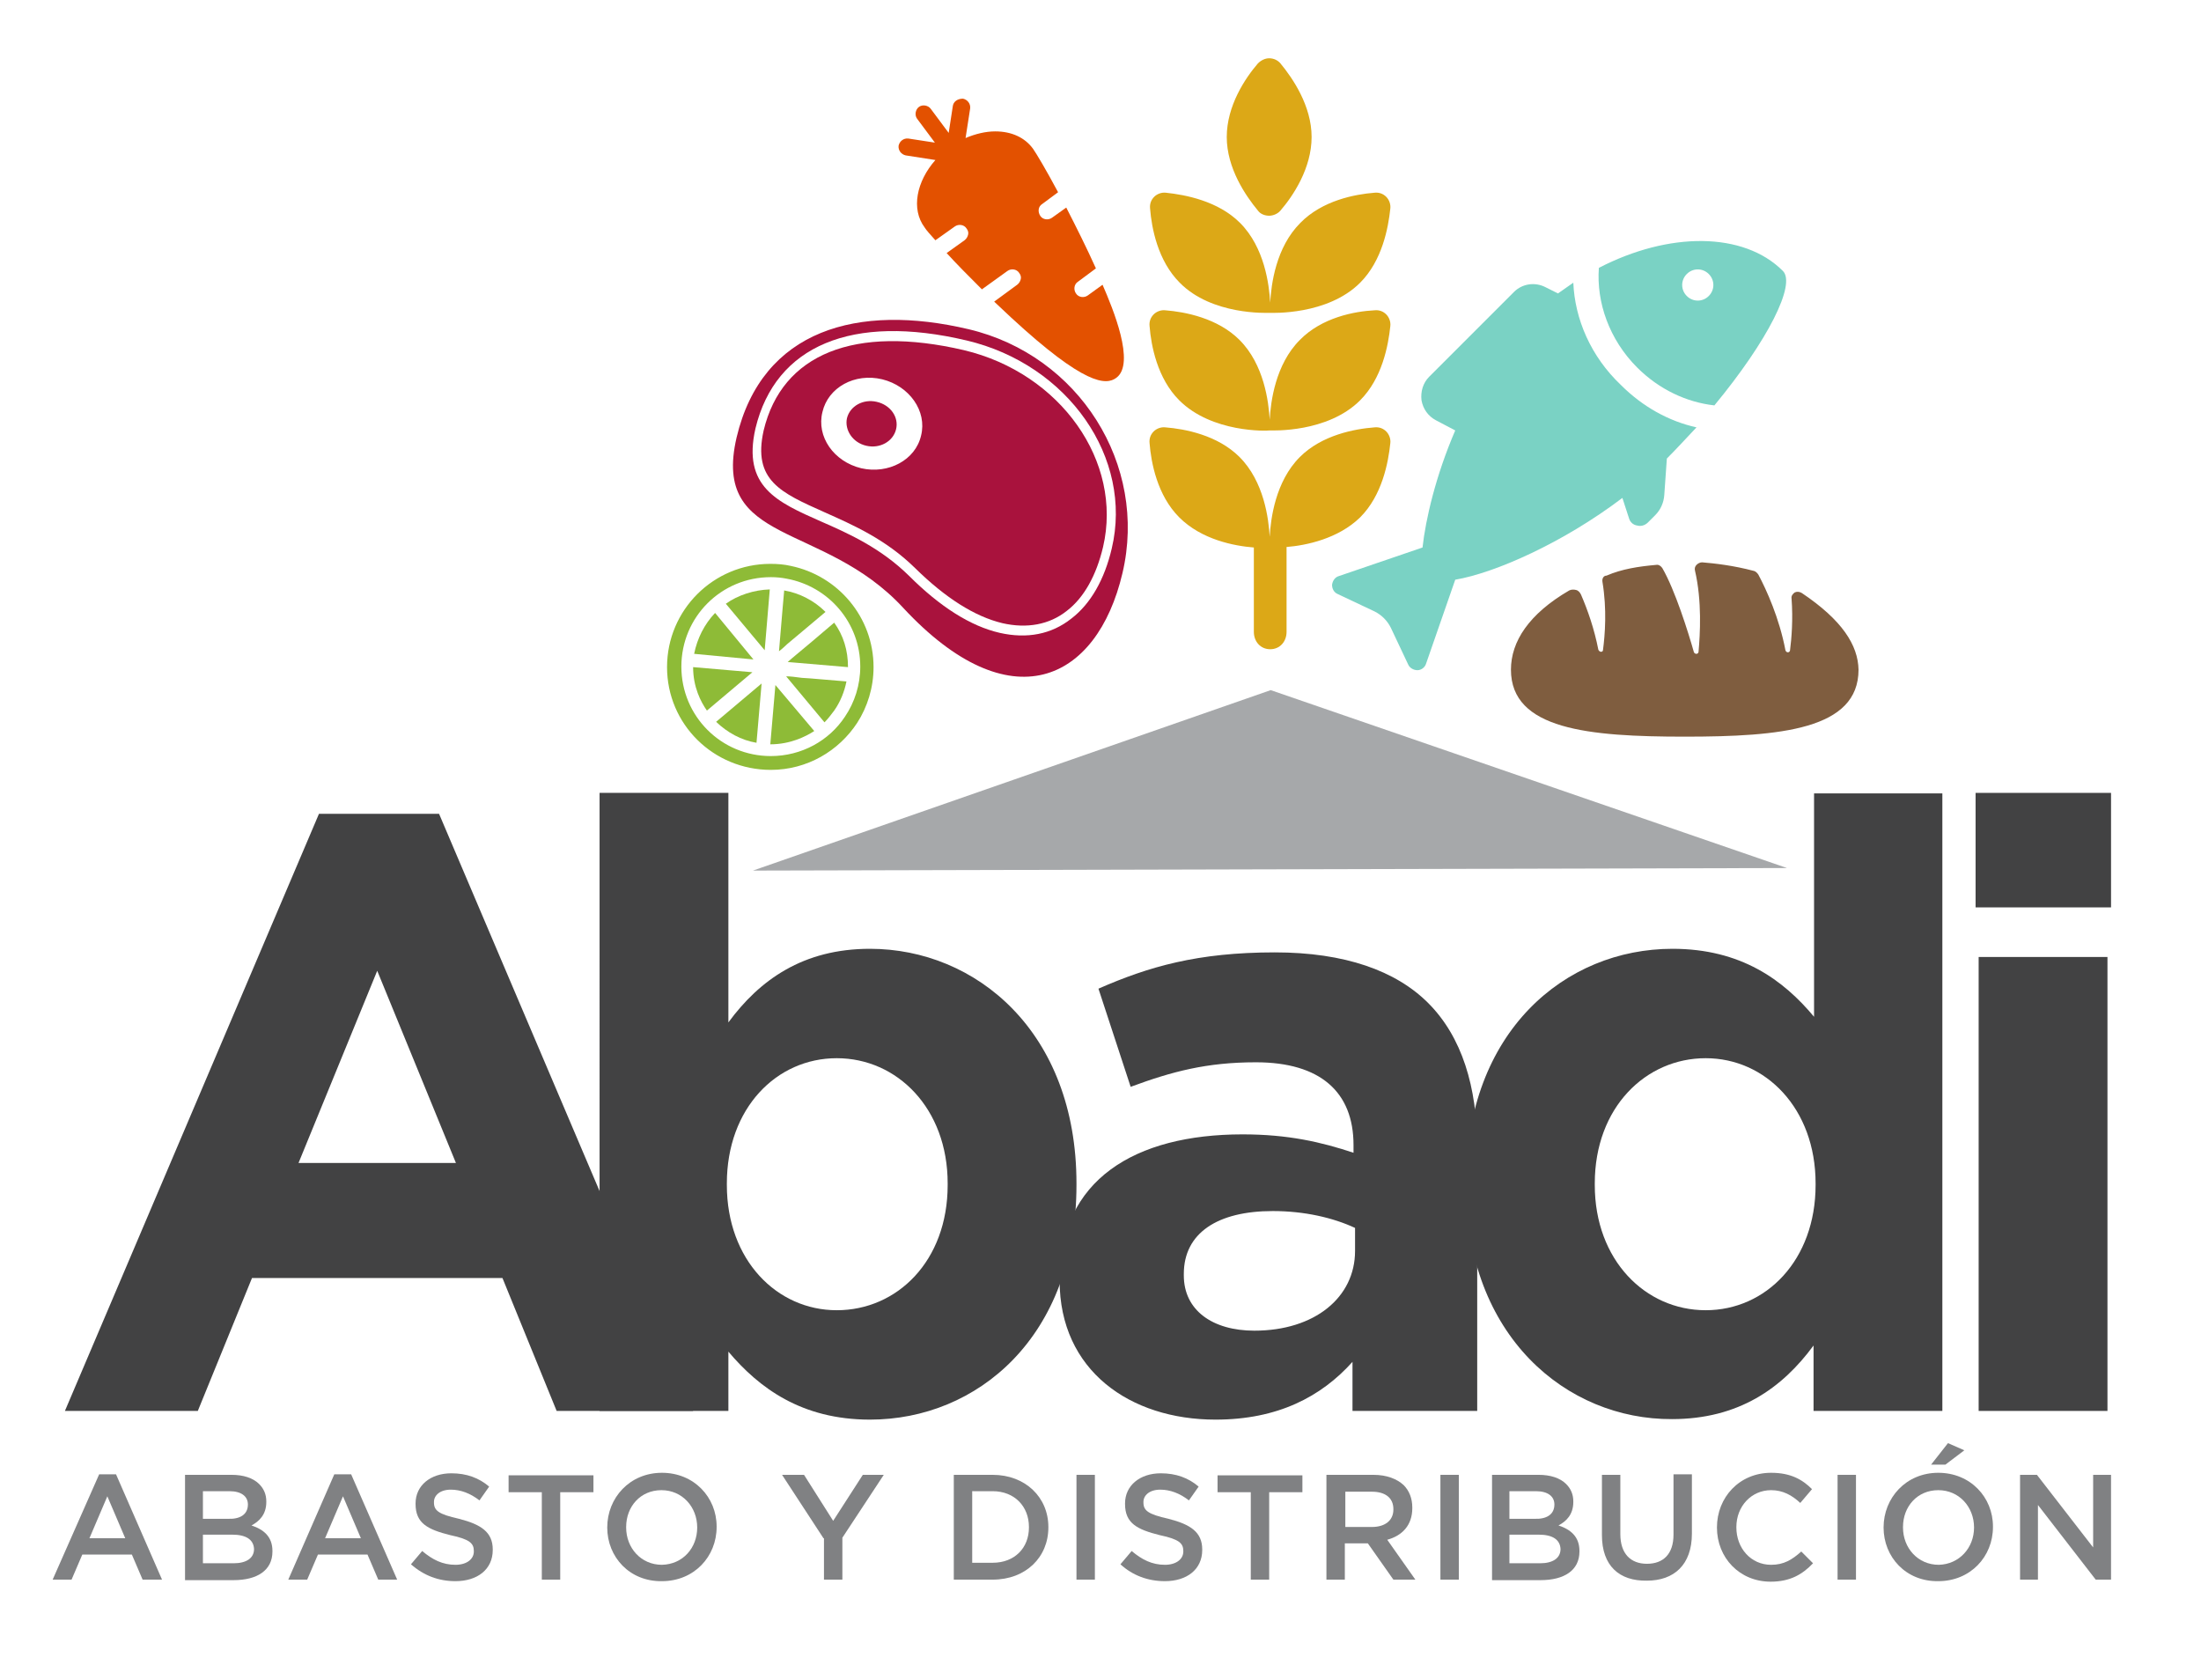
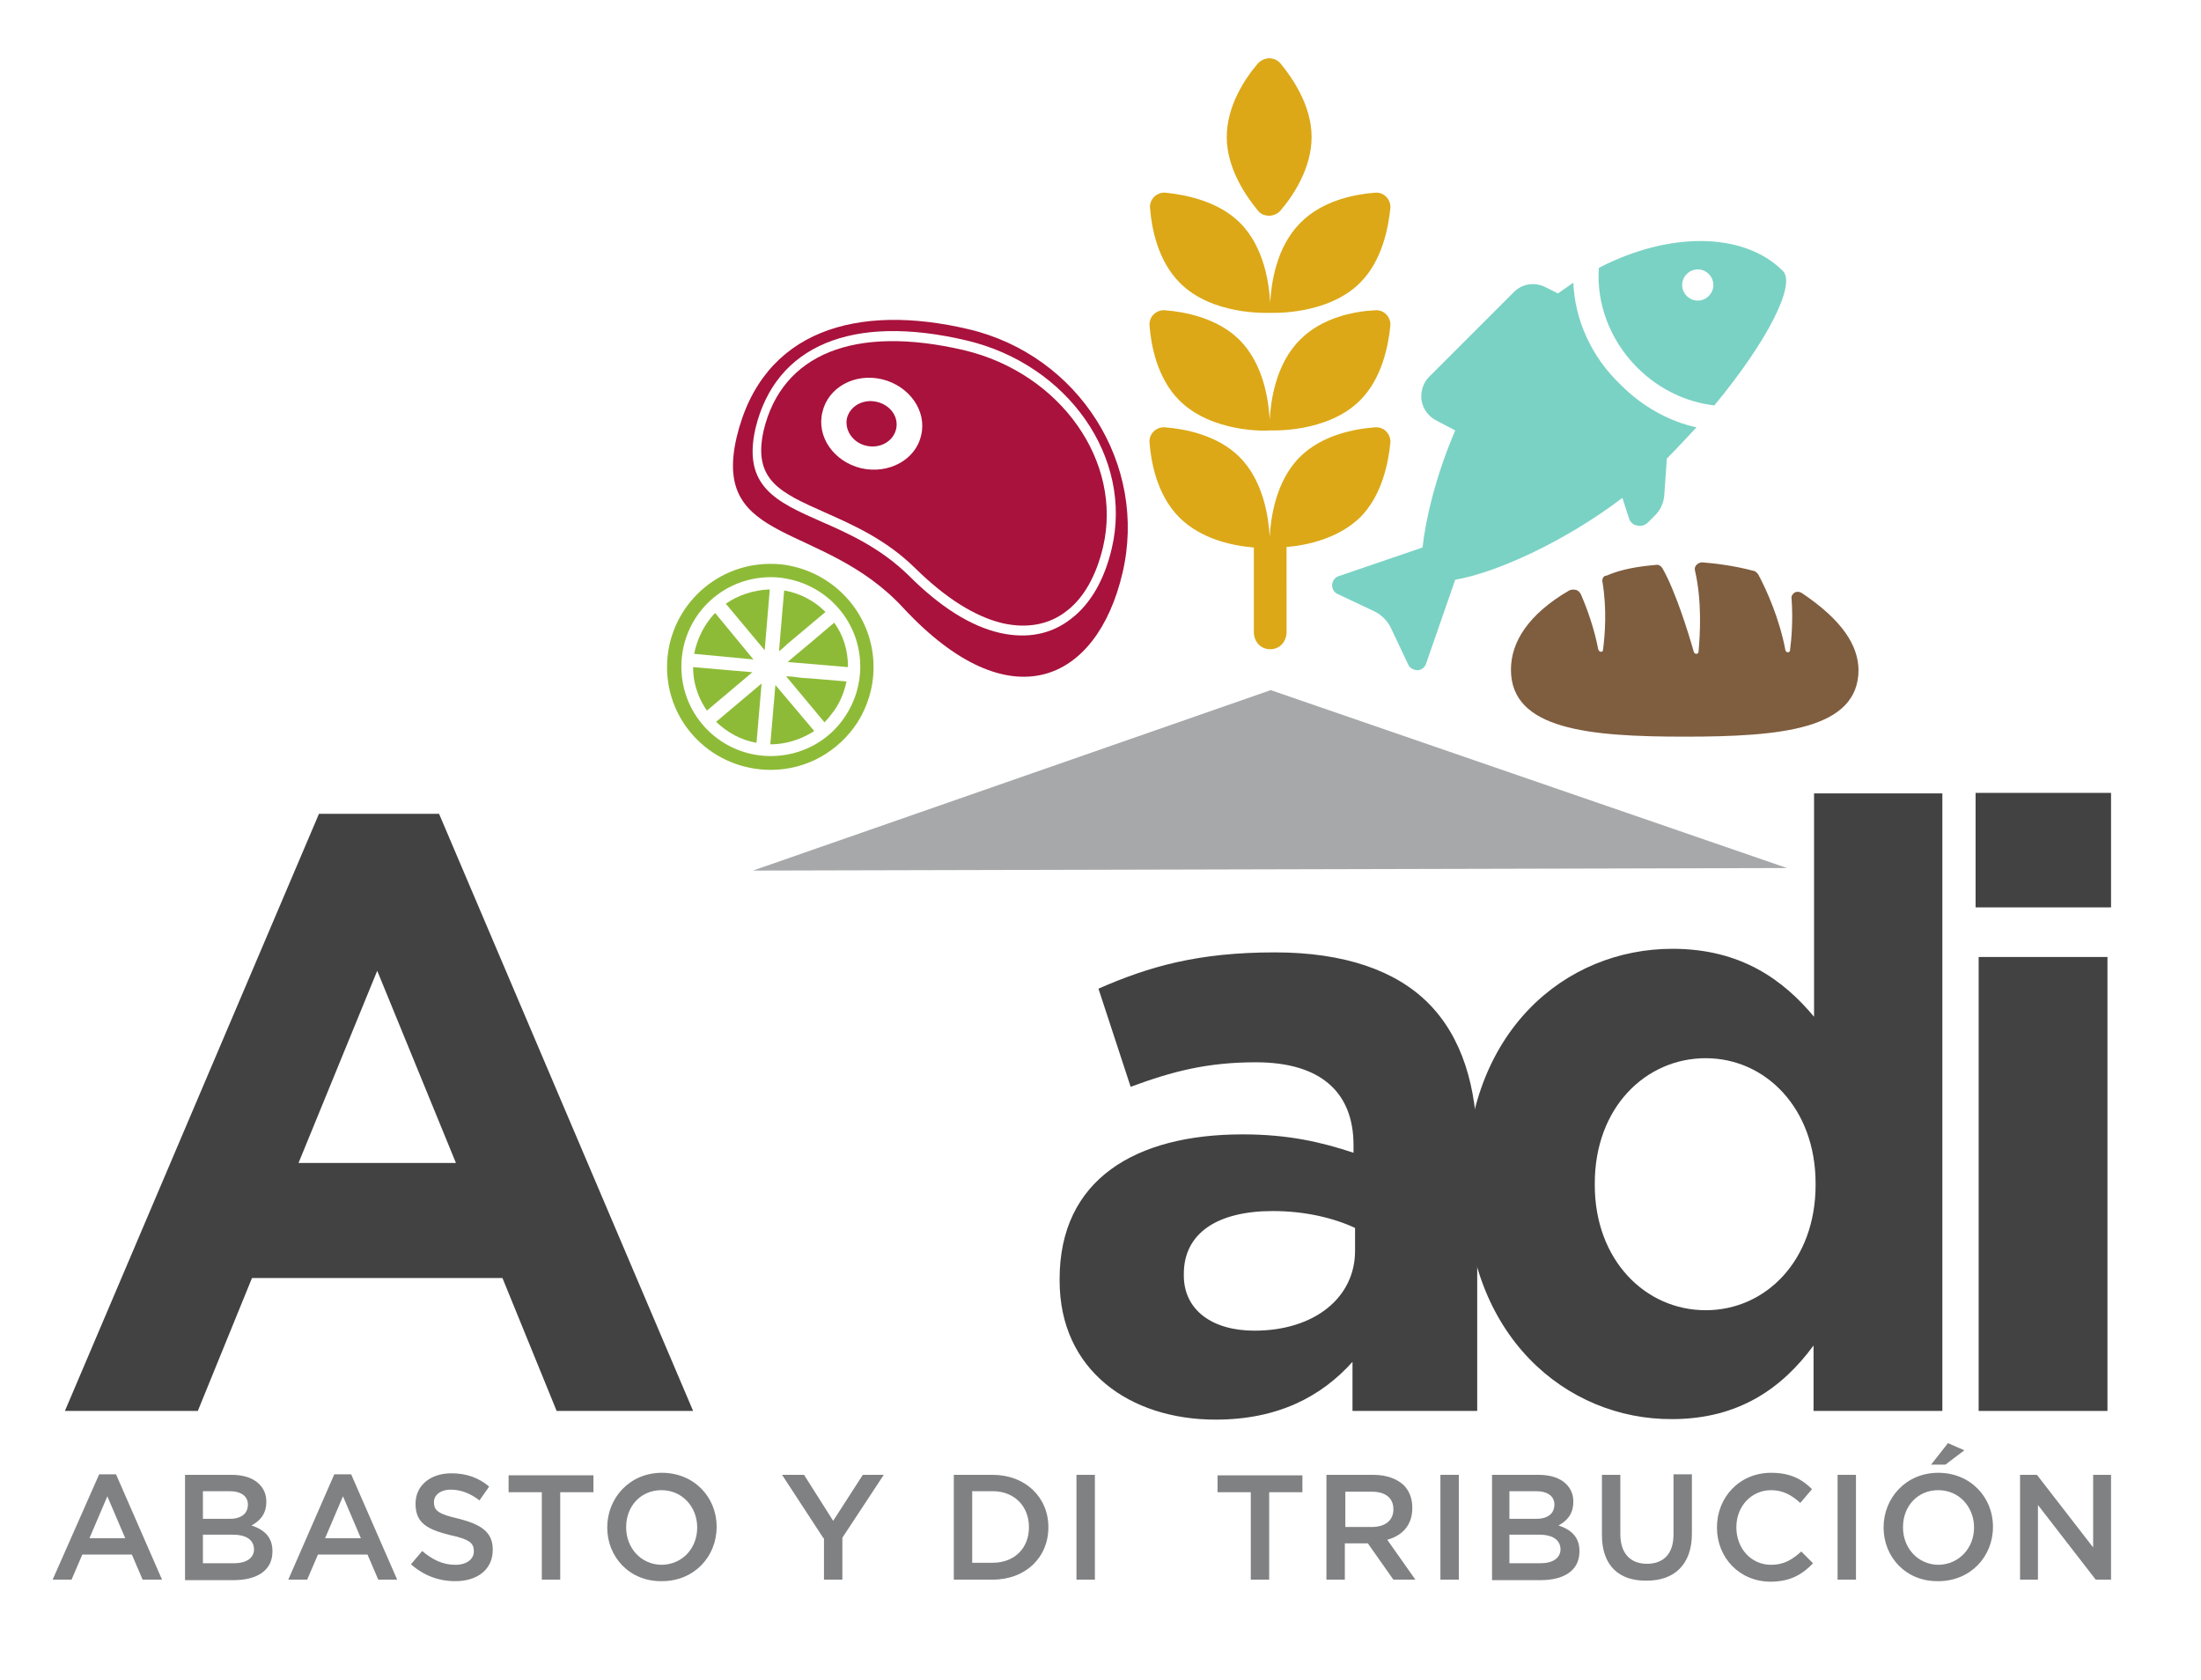
<svg xmlns="http://www.w3.org/2000/svg" version="1.1" id="Layer_1" x="0px" y="0px" viewBox="0 0 430.6 328.6" style="enable-background:new 0 0 430.6 328.6;" xml:space="preserve">
  <style type="text/css">
	.st0{fill:#808183;}
	.st1{fill:#7F5D3F;}
	.st2{fill:#A9123D;}
	.st3{fill:#DCA817;}
	.st4{fill:#7AD2C4;}
	.st5{fill:#8EBB37;}
	.st6{fill:#E35100;}
	.st7{fill:#424243;}
	.st8{fill:#A6A8AA;}
</style>
  <g>
    <g>
      <path class="st0" d="M19.4,288.4h3.3l9,20.6h-3.8l-2.1-4.9h-9.7l-2.1,4.9h-3.7L19.4,288.4z M24.5,300.9l-3.5-8.2l-3.5,8.2H24.5z" />
      <path class="st0" d="M36.1,288.5h9.2c2.3,0,4.2,0.6,5.4,1.8c0.9,0.9,1.4,2,1.4,3.4v0.1c0,2.5-1.4,3.8-2.9,4.6    c2.4,0.8,4.1,2.2,4.1,5v0.1c0,3.7-3,5.6-7.6,5.6h-9.5V288.5z M48.5,294.3c0-1.6-1.3-2.6-3.6-2.6h-5.2v5.4h4.9    C46.9,297.2,48.5,296.3,48.5,294.3L48.5,294.3z M45.4,300.2h-5.7v5.6h6c2.5,0,4-1,4-2.8V303C49.6,301.2,48.2,300.2,45.4,300.2z" />
      <path class="st0" d="M65.4,288.4h3.3l9,20.6H74l-2.1-4.9h-9.7l-2.1,4.9h-3.7L65.4,288.4z M70.6,300.9l-3.5-8.2l-3.5,8.2H70.6z" />
      <path class="st0" d="M80.4,306l2.2-2.6c2,1.7,4,2.7,6.5,2.7c2.2,0,3.6-1.1,3.6-2.6v-0.1c0-1.5-0.8-2.3-4.6-3.1    c-4.4-1.1-6.8-2.3-6.8-6.1v-0.1c0-3.5,2.9-5.9,7-5.9c3,0,5.4,0.9,7.4,2.6l-1.9,2.7c-1.8-1.4-3.7-2.1-5.6-2.1    c-2.1,0-3.3,1.1-3.3,2.4v0.1c0,1.6,0.9,2.3,4.9,3.2c4.3,1.1,6.6,2.6,6.6,6v0.1c0,3.8-3,6.1-7.3,6.1    C85.8,309.3,82.9,308.2,80.4,306z" />
      <path class="st0" d="M106,291.9h-6.5v-3.3h16.6v3.3h-6.5V309H106V291.9z" />
      <path class="st0" d="M118.8,298.8L118.8,298.8c0-5.8,4.4-10.7,10.7-10.7c6.3,0,10.7,4.8,10.7,10.5v0.1c0,5.8-4.4,10.6-10.7,10.6    C123.2,309.4,118.8,304.6,118.8,298.8z M136.4,298.8L136.4,298.8c0-4-2.9-7.3-7-7.3c-4.1,0-6.9,3.2-6.9,7.2v0.1c0,4,2.9,7.3,7,7.3    C133.6,306,136.4,302.8,136.4,298.8z" />
      <path class="st0" d="M161.1,300.9l-8.1-12.4h4.3l5.7,9l5.8-9h4.1l-8.1,12.3v8.2h-3.6V300.9z" />
      <path class="st0" d="M186.6,288.5h7.6c6.4,0,10.9,4.4,10.9,10.2v0.1c0,5.8-4.4,10.2-10.9,10.2h-7.6V288.5z M190.2,291.8v13.9h4    c4.3,0,7.1-2.9,7.1-6.9v-0.1c0-4-2.8-7-7.1-7H190.2z" />
      <path class="st0" d="M210.6,288.5h3.6V309h-3.6V288.5z" />
-       <path class="st0" d="M219.2,306l2.2-2.6c2,1.7,4,2.7,6.5,2.7c2.2,0,3.6-1.1,3.6-2.6v-0.1c0-1.5-0.8-2.3-4.6-3.1    c-4.4-1.1-6.8-2.3-6.8-6.1v-0.1c0-3.5,2.9-5.9,7-5.9c3,0,5.4,0.9,7.4,2.6l-1.9,2.7c-1.8-1.4-3.7-2.1-5.6-2.1    c-2.1,0-3.3,1.1-3.3,2.4v0.1c0,1.6,0.9,2.3,4.9,3.2c4.3,1.1,6.6,2.6,6.6,6v0.1c0,3.8-3,6.1-7.3,6.1    C224.6,309.3,221.6,308.2,219.2,306z" />
      <path class="st0" d="M244.7,291.9h-6.5v-3.3h16.6v3.3h-6.5V309h-3.6V291.9z" />
      <path class="st0" d="M259.6,288.5h9.1c2.6,0,4.6,0.8,5.9,2c1.1,1.1,1.7,2.6,1.7,4.4v0.1c0,3.4-2,5.4-4.9,6.2l5.5,7.8h-4.3l-5-7.1    h-4.5v7.1h-3.6V288.5z M268.4,298.7c2.6,0,4.2-1.3,4.2-3.4v-0.1c0-2.2-1.6-3.4-4.2-3.4h-5.2v6.9H268.4z" />
      <path class="st0" d="M281.8,288.5h3.6V309h-3.6V288.5z" />
      <path class="st0" d="M291.8,288.5h9.2c2.3,0,4.2,0.6,5.4,1.8c0.9,0.9,1.4,2,1.4,3.4v0.1c0,2.5-1.4,3.8-2.9,4.6    c2.4,0.8,4.1,2.2,4.1,5v0.1c0,3.7-3,5.6-7.6,5.6h-9.5V288.5z M304.1,294.3c0-1.6-1.3-2.6-3.6-2.6h-5.2v5.4h4.9    C302.5,297.2,304.1,296.3,304.1,294.3L304.1,294.3z M301,300.2h-5.7v5.6h6c2.5,0,4-1,4-2.8V303C305.2,301.2,303.8,300.2,301,300.2    z" />
      <path class="st0" d="M313.4,300.3v-11.8h3.6v11.6c0,3.8,2,5.8,5.2,5.8c3.2,0,5.2-1.9,5.2-5.7v-11.8h3.6v11.6    c0,6.1-3.5,9.2-8.8,9.2C316.8,309.3,313.4,306.3,313.4,300.3z" />
      <path class="st0" d="M335.9,298.8L335.9,298.8c0-5.9,4.4-10.7,10.6-10.7c3.8,0,6.1,1.3,8,3.2l-2.3,2.7c-1.6-1.5-3.4-2.5-5.7-2.5    c-3.9,0-6.8,3.2-6.8,7.2v0.1c0,4,2.8,7.3,6.8,7.3c2.5,0,4.1-1,5.9-2.6l2.3,2.3c-2.1,2.2-4.5,3.6-8.3,3.6    C340.3,309.4,335.9,304.7,335.9,298.8z" />
      <path class="st0" d="M359.5,288.5h3.6V309h-3.6V288.5z" />
      <path class="st0" d="M368.5,298.8L368.5,298.8c0-5.8,4.4-10.7,10.7-10.7c6.3,0,10.7,4.8,10.7,10.5v0.1c0,5.8-4.4,10.6-10.7,10.6    C372.9,309.4,368.5,304.6,368.5,298.8z M386.2,298.8L386.2,298.8c0-4-2.9-7.3-7-7.3c-4.1,0-6.9,3.2-6.9,7.2v0.1c0,4,2.9,7.3,7,7.3    C383.3,306,386.2,302.8,386.2,298.8z M381.1,282.3l3.2,1.4l-3.7,2.8h-2.8L381.1,282.3z" />
      <path class="st0" d="M395.2,288.5h3.3l11,14.2v-14.2h3.5V309h-3l-11.3-14.6V309h-3.5V288.5z" />
    </g>
    <path class="st1" d="M352.5,116C352.5,116,352.5,116,352.5,116c-0.5-0.3-1-0.3-1.4-0.1c-0.4,0.3-0.7,0.7-0.6,1.2   c0.3,4.1,0,7.8-0.3,10.1c0,0.2-0.2,0.4-0.4,0.4c-0.2,0-0.4-0.1-0.5-0.4c-1.2-6.3-3.7-11.8-5.3-14.8c-0.2-0.3-0.5-0.6-0.8-0.7   c-4.1-1.1-7.8-1.5-10.2-1.7c-0.4,0-0.8,0.2-1.1,0.5c-0.3,0.3-0.4,0.7-0.3,1.1c1.4,6,1,12.5,0.7,15.9c0,0.2-0.2,0.4-0.4,0.4   c-0.2,0-0.4-0.1-0.5-0.3c-1.1-3.9-3.7-12.2-6.2-16.5c-0.3-0.4-0.7-0.7-1.2-0.6c-3.4,0.3-6.7,0.8-9.7,2.1c-0.6,0-0.9,0.6-0.8,1.2   c0.9,5.4,0.5,10.4,0.1,13.4c0,0.2-0.2,0.3-0.4,0.3c-0.2,0-0.4-0.2-0.5-0.4c-0.8-4.1-2.1-7.8-3.4-10.8c-0.2-0.4-0.5-0.8-1-0.9   c-0.4-0.1-0.9-0.1-1.3,0.1c-7.9,4.6-11.4,10-11.4,15.5c0,11.7,15.2,13.1,34,13.1c18.8,0,34-1.4,34-13.1   C363.5,126.2,360.4,121.3,352.5,116L352.5,116z M352.5,116" />
    <g>
      <path class="st2" d="M161.3,100.2c5.6,2.5,12,5.3,17.7,10.9c6,5.9,11.7,9.5,17.1,10.8c4.8,1.1,9.2,0.3,12.6-2.4    c3.4-2.6,5.8-7,7.1-12.5c3.9-16.7-8.3-34-27.2-38.5c-21.4-5-35.6,0.7-39.2,15.7C147.2,94,152.8,96.4,161.3,100.2L161.3,100.2z     M172.6,74.2c5.3,1.3,8.8,6.2,7.6,11c-1.1,4.8-6.4,7.6-11.7,6.4c-5.4-1.3-8.8-6.2-7.6-11C162,75.8,167.2,72.9,172.6,74.2    L172.6,74.2z M172.6,74.2" />
      <path class="st2" d="M176.7,118.9c20.9,22.5,37.9,14.5,42.9-6.8c5-21.2-8.5-42.6-30.1-47.7c-21.6-5.1-40.4,0-45.4,21.2    C139.2,106.8,161,101.9,176.7,118.9L176.7,118.9z M189.1,66.6c19.9,4.7,32.6,23,28.4,40.7c-1.4,6-4.1,10.8-7.9,13.7    c-3.9,3.1-8.7,4-14,2.8c-5.7-1.3-11.7-5.1-17.8-11.2c-5.5-5.4-11.7-8.2-17.2-10.6c-8.6-3.8-15.4-6.8-12.8-18.2    C151.7,67.6,166.7,61.3,189.1,66.6L189.1,66.6z M189.1,66.6" />
      <path class="st2" d="M175.3,84c-0.6,2.4-3.2,3.8-5.8,3.2c-2.7-0.6-4.3-3.1-3.8-5.4c0.6-2.4,3.2-3.8,5.8-3.2    C174.2,79.2,175.9,81.6,175.3,84L175.3,84z M175.3,84" />
    </g>
    <g>
      <path class="st3" d="M246.1,41.2c0.5,0.7,1.4,1,2.2,1c0.8,0,1.7-0.4,2.2-1c2.5-2.9,6.1-8.3,6.1-14.4c0-6.1-3.7-11.5-6.1-14.4    c-0.5-0.6-1.3-1-2.2-1c-0.8,0-1.6,0.4-2.2,1c-2.5,2.9-6.1,8.3-6.1,14.4C240,32.9,243.7,38.3,246.1,41.2L246.1,41.2z M246.1,41.2" />
      <path class="st3" d="M248.4,61.2c0.4,0,11.3,0.5,17.7-5.9c4.3-4.3,5.5-10.7,5.9-14.5c0.1-0.8-0.2-1.7-0.8-2.3    c-0.6-0.6-1.4-0.9-2.3-0.8c-3.8,0.3-10.2,1.5-14.5,5.9c-4.8,4.8-5.7,12-5.9,15.6c-0.2-3.5-1.1-10.8-5.9-15.6    c-4.3-4.3-10.7-5.5-14.5-5.9c-0.8-0.1-1.7,0.2-2.3,0.8c-0.6,0.6-0.9,1.4-0.8,2.3c0.3,3.8,1.5,10.2,5.8,14.5    C237.1,61.7,247.9,61.2,248.4,61.2L248.4,61.2z M248.4,61.2" />
      <path class="st3" d="M254.3,66.5c-4.8,4.8-5.7,12.1-5.9,15.6c-0.2-3.5-1.1-10.8-5.9-15.6c-4.3-4.3-10.7-5.5-14.5-5.8    c-0.8-0.1-1.7,0.2-2.3,0.8c-0.6,0.6-0.9,1.4-0.8,2.3c0.3,3.8,1.5,10.2,5.8,14.5c6.4,6.4,17.2,6,17.7,5.9c0.5,0,11.3,0.5,17.7-5.9    c4.3-4.3,5.5-10.7,5.9-14.5c0.1-0.8-0.2-1.7-0.8-2.3c-0.6-0.6-1.4-0.9-2.3-0.8C265,60.9,258.6,62.1,254.3,66.5L254.3,66.5z     M254.3,66.5" />
      <path class="st3" d="M254.3,89.4c-4.8,4.8-5.7,12.1-5.9,15.6c-0.2-3.5-1.1-10.8-5.9-15.6c-4.3-4.3-10.7-5.5-14.5-5.8    c-0.8-0.1-1.7,0.2-2.3,0.8c-0.6,0.6-0.9,1.4-0.8,2.3c0.3,3.8,1.5,10.2,5.8,14.5c4.4,4.4,10.8,5.6,14.6,5.9v16.5    c0,1.9,1.3,3.4,3.2,3.4c1.9,0,3.2-1.5,3.2-3.4V107c3.8-0.3,10.1-1.6,14.4-5.8c4.3-4.3,5.5-10.7,5.9-14.5c0.1-0.8-0.2-1.7-0.8-2.3    c-0.6-0.6-1.4-0.9-2.3-0.8C265,83.9,258.6,85.1,254.3,89.4L254.3,89.4z M254.3,89.4" />
    </g>
    <g>
      <path class="st4" d="M348.8,53c-7.7-7.7-22.3-7.7-36-0.6c-0.5,6.7,2,14,7.5,19.5c4.3,4.3,9.7,6.8,15.1,7.4    C345.9,66.6,351.4,55.6,348.8,53L348.8,53z M334.3,57.9c-1.2,1.2-3.1,1.2-4.3,0c-1.2-1.2-1.2-3.1,0-4.3c1.2-1.2,3.1-1.2,4.3,0    C335.5,54.8,335.5,56.7,334.3,57.9L334.3,57.9z M334.3,57.9" />
      <path class="st4" d="M307.8,55.3c-1,0.7-2,1.4-3,2.1l-2.4-1.2c-2.1-1.1-4.6-0.7-6.2,0.9l-16.6,16.6c-1.2,1.2-1.7,2.9-1.5,4.6    c0.3,1.7,1.3,3.1,2.8,3.9l3.8,2c-3.8,8.8-5.8,17.4-6.4,22.9l-16.4,5.6c-0.7,0.2-1.2,0.9-1.3,1.7c0,0.8,0.4,1.5,1.1,1.8l7.2,3.4    c1.4,0.7,2.5,1.8,3.2,3.2l3.4,7.2c0.3,0.7,1.1,1.1,1.8,1.1c0.8,0,1.5-0.6,1.7-1.3l5.7-16.4c7.7-1.3,21.1-7.2,32.7-16l1.3,4    c0.2,0.7,0.8,1.3,1.6,1.4c0.7,0.2,1.5,0,2.1-0.6l1.4-1.4c1.1-1.1,1.7-2.5,1.8-4l0.5-7.1c2-2,3.9-4.1,5.8-6.1    c-5.4-1.2-10.5-4-14.8-8.3C311.2,69.7,308.1,62.4,307.8,55.3L307.8,55.3z M307.8,55.3" />
    </g>
    <g>
      <path class="st5" d="M153.8,132.3l7.5,9c0.7-0.7,1.3-1.5,1.9-2.3c1.2-1.7,2-3.7,2.4-5.7c-3.9-0.3-6.7-0.6-8.7-0.7    C155.5,132.4,154.5,132.3,153.8,132.3L153.8,132.3z M153.8,132.3" />
      <path class="st5" d="M135.6,130.5c0,3.9,1.5,6.8,2.7,8.5l8.9-7.5L135.6,130.5z M135.6,130.5" />
      <path class="st5" d="M150.6,115.3c-3.1,0.1-6.2,1.1-8.6,2.8l7.6,9.1L150.6,115.3z M150.6,115.3" />
      <path class="st5" d="M154.1,129.5l1.2,0.1l10.6,0.9c0-3.3-0.9-6.2-2.7-8.7c-2.7,2.3-6.1,5.2-8.3,7    C154.6,129.1,154.3,129.3,154.1,129.5L154.1,129.5z M154.1,129.5" />
      <path class="st5" d="M150.8,150.6c7.1,0,13.3-3.7,16.9-9.2c2-3.1,3.2-6.9,3.2-10.9c0-9.8-7-17.9-16.2-19.8c-1.3-0.3-2.6-0.4-4-0.4    c-11.1,0-20.2,9-20.2,20.2S139.6,150.6,150.8,150.6L150.8,150.6z M150.8,112.9c1.1,0,2.1,0.1,3.1,0.3c8.2,1.5,14.4,8.6,14.4,17.2    c0,3.6-1.1,7-3,9.8c-3.1,4.7-8.5,7.7-14.5,7.7c-9.7,0-17.5-7.8-17.5-17.5S141.1,112.9,150.8,112.9L150.8,112.9z M150.8,112.9" />
      <path class="st5" d="M148,145.3l1-11.6l-8.9,7.5C142.3,143.3,145,144.8,148,145.3L148,145.3z M148,145.3" />
      <path class="st5" d="M139.9,119.9c-2.1,2.2-3.5,5-4.1,8l11.6,1.1L139.9,119.9z M139.9,119.9" />
      <path class="st5" d="M159.3,143l-7.6-9l-1,11.6h0C154.6,145.6,157.6,144.1,159.3,143L159.3,143z M159.3,143" />
      <path class="st5" d="M161.5,119.7c-2.2-2.2-5.1-3.7-8.1-4.2h0l0,0.2l-0.3,3.4l-0.7,8.3c0.5-0.4,1-0.8,1.6-1.4    C156.2,124.2,159.2,121.6,161.5,119.7L161.5,119.7z M161.5,119.7" />
    </g>
-     <path class="st6" d="M186.4,20.8l-0.8,5.2l-3.5-4.7c-0.5-0.7-1.6-0.9-2.3-0.4c-0.7,0.5-0.9,1.6-0.4,2.3l3.5,4.7l-5.2-0.8   c-0.9-0.1-1.7,0.5-1.9,1.4c-0.1,0.9,0.5,1.7,1.4,1.9l5.8,0.9c-3.7,4.2-4.8,9.6-2.1,13.2c0.3,0.5,1.1,1.4,2.1,2.5l3.8-2.7   c0.7-0.5,1.8-0.4,2.3,0.4c0.3,0.4,0.4,0.8,0.3,1.2c-0.1,0.4-0.3,0.8-0.7,1.1l-3.5,2.5c1.9,2.1,4.3,4.5,6.9,7.1l5-3.6   c0.7-0.5,1.8-0.4,2.3,0.4c0.3,0.4,0.4,0.8,0.3,1.2c-0.1,0.4-0.3,0.8-0.7,1.1l-4.5,3.3c1.1,1,2.2,2.1,3.3,3.1   c14.4,13.3,18.6,13.3,20.6,11.8c3.8-2.8-0.7-13.6-2.7-18.2l-2.9,2.1c-0.7,0.5-1.8,0.4-2.3-0.4c-0.5-0.7-0.4-1.8,0.4-2.3l3.5-2.6   c-1.8-4-3.8-8-5.8-11.9l-2.8,2c-0.7,0.5-1.8,0.4-2.3-0.4s-0.4-1.8,0.4-2.3l3.1-2.3c-2.3-4.3-4.2-7.5-4.9-8.5   c-1.6-2.2-4.2-3.4-7.4-3.4c-1.9,0-3.9,0.5-5.8,1.3l0.9-5.8c0.1-0.9-0.5-1.7-1.4-1.9C187.3,19.3,186.5,19.9,186.4,20.8z" />
    <path class="st7" d="M62.4,159.2h23.5L135.6,276h-26.7l-10.6-26h-49l-10.6,26h-26L62.4,159.2z M89.2,227.5l-15.4-37.6l-15.4,37.6   H89.2z" />
-     <path class="st7" d="M142.5,264.4V276h-25.2V155.1h25.2V200c6.1-8.3,14.6-14.4,27.7-14.4c20.7,0,40.4,16.2,40.4,45.9v0.3   c0,29.7-19.4,45.9-40.4,45.9C156.8,277.7,148.5,271.5,142.5,264.4z M185.4,231.8v-0.3c0-14.7-9.9-24.5-21.7-24.5   c-11.8,0-21.5,9.8-21.5,24.5v0.3c0,14.7,9.8,24.5,21.5,24.5C175.5,256.3,185.4,246.7,185.4,231.8z" />
    <path class="st7" d="M207.3,250.5v-0.3c0-19.4,14.7-28.3,35.8-28.3c8.9,0,15.4,1.5,21.7,3.6V224c0-10.4-6.5-16.2-19.1-16.2   c-9.6,0-16.4,1.8-24.5,4.8l-6.3-19.2c9.8-4.3,19.4-7.1,34.5-7.1c13.7,0,23.7,3.6,30,9.9c6.6,6.6,9.6,16.4,9.6,28.3V276h-24.4v-9.6   c-6.1,6.8-14.6,11.3-26.8,11.3C221.1,277.7,207.3,268.1,207.3,250.5z M265.1,244.7v-4.5c-4.3-2-9.9-3.3-16.1-3.3   c-10.8,0-17.4,4.3-17.4,12.3v0.3c0,6.8,5.6,10.8,13.8,10.8C257.2,260.3,265.1,253.8,265.1,244.7z" />
    <path class="st7" d="M286.8,231.8v-0.3c0-29.7,19.4-45.9,40.4-45.9c13.4,0,21.7,6.1,27.7,13.3v-43.7H380V276h-25.2v-12.8   c-6.1,8.3-14.6,14.4-27.7,14.4C306.5,277.7,286.8,261.4,286.8,231.8z M355.2,231.8v-0.3c0-14.7-9.8-24.5-21.5-24.5   s-21.7,9.6-21.7,24.5v0.3c0,14.7,9.9,24.5,21.7,24.5S355.2,246.5,355.2,231.8z" />
    <path class="st7" d="M386.5,155.1H413v22.4h-26.5V155.1z M387.1,187.2h25.2V276h-25.2V187.2z" />
    <polygon class="st8" points="248.6,135 349.6,169.8 147.3,170.3  " />
  </g>
</svg>